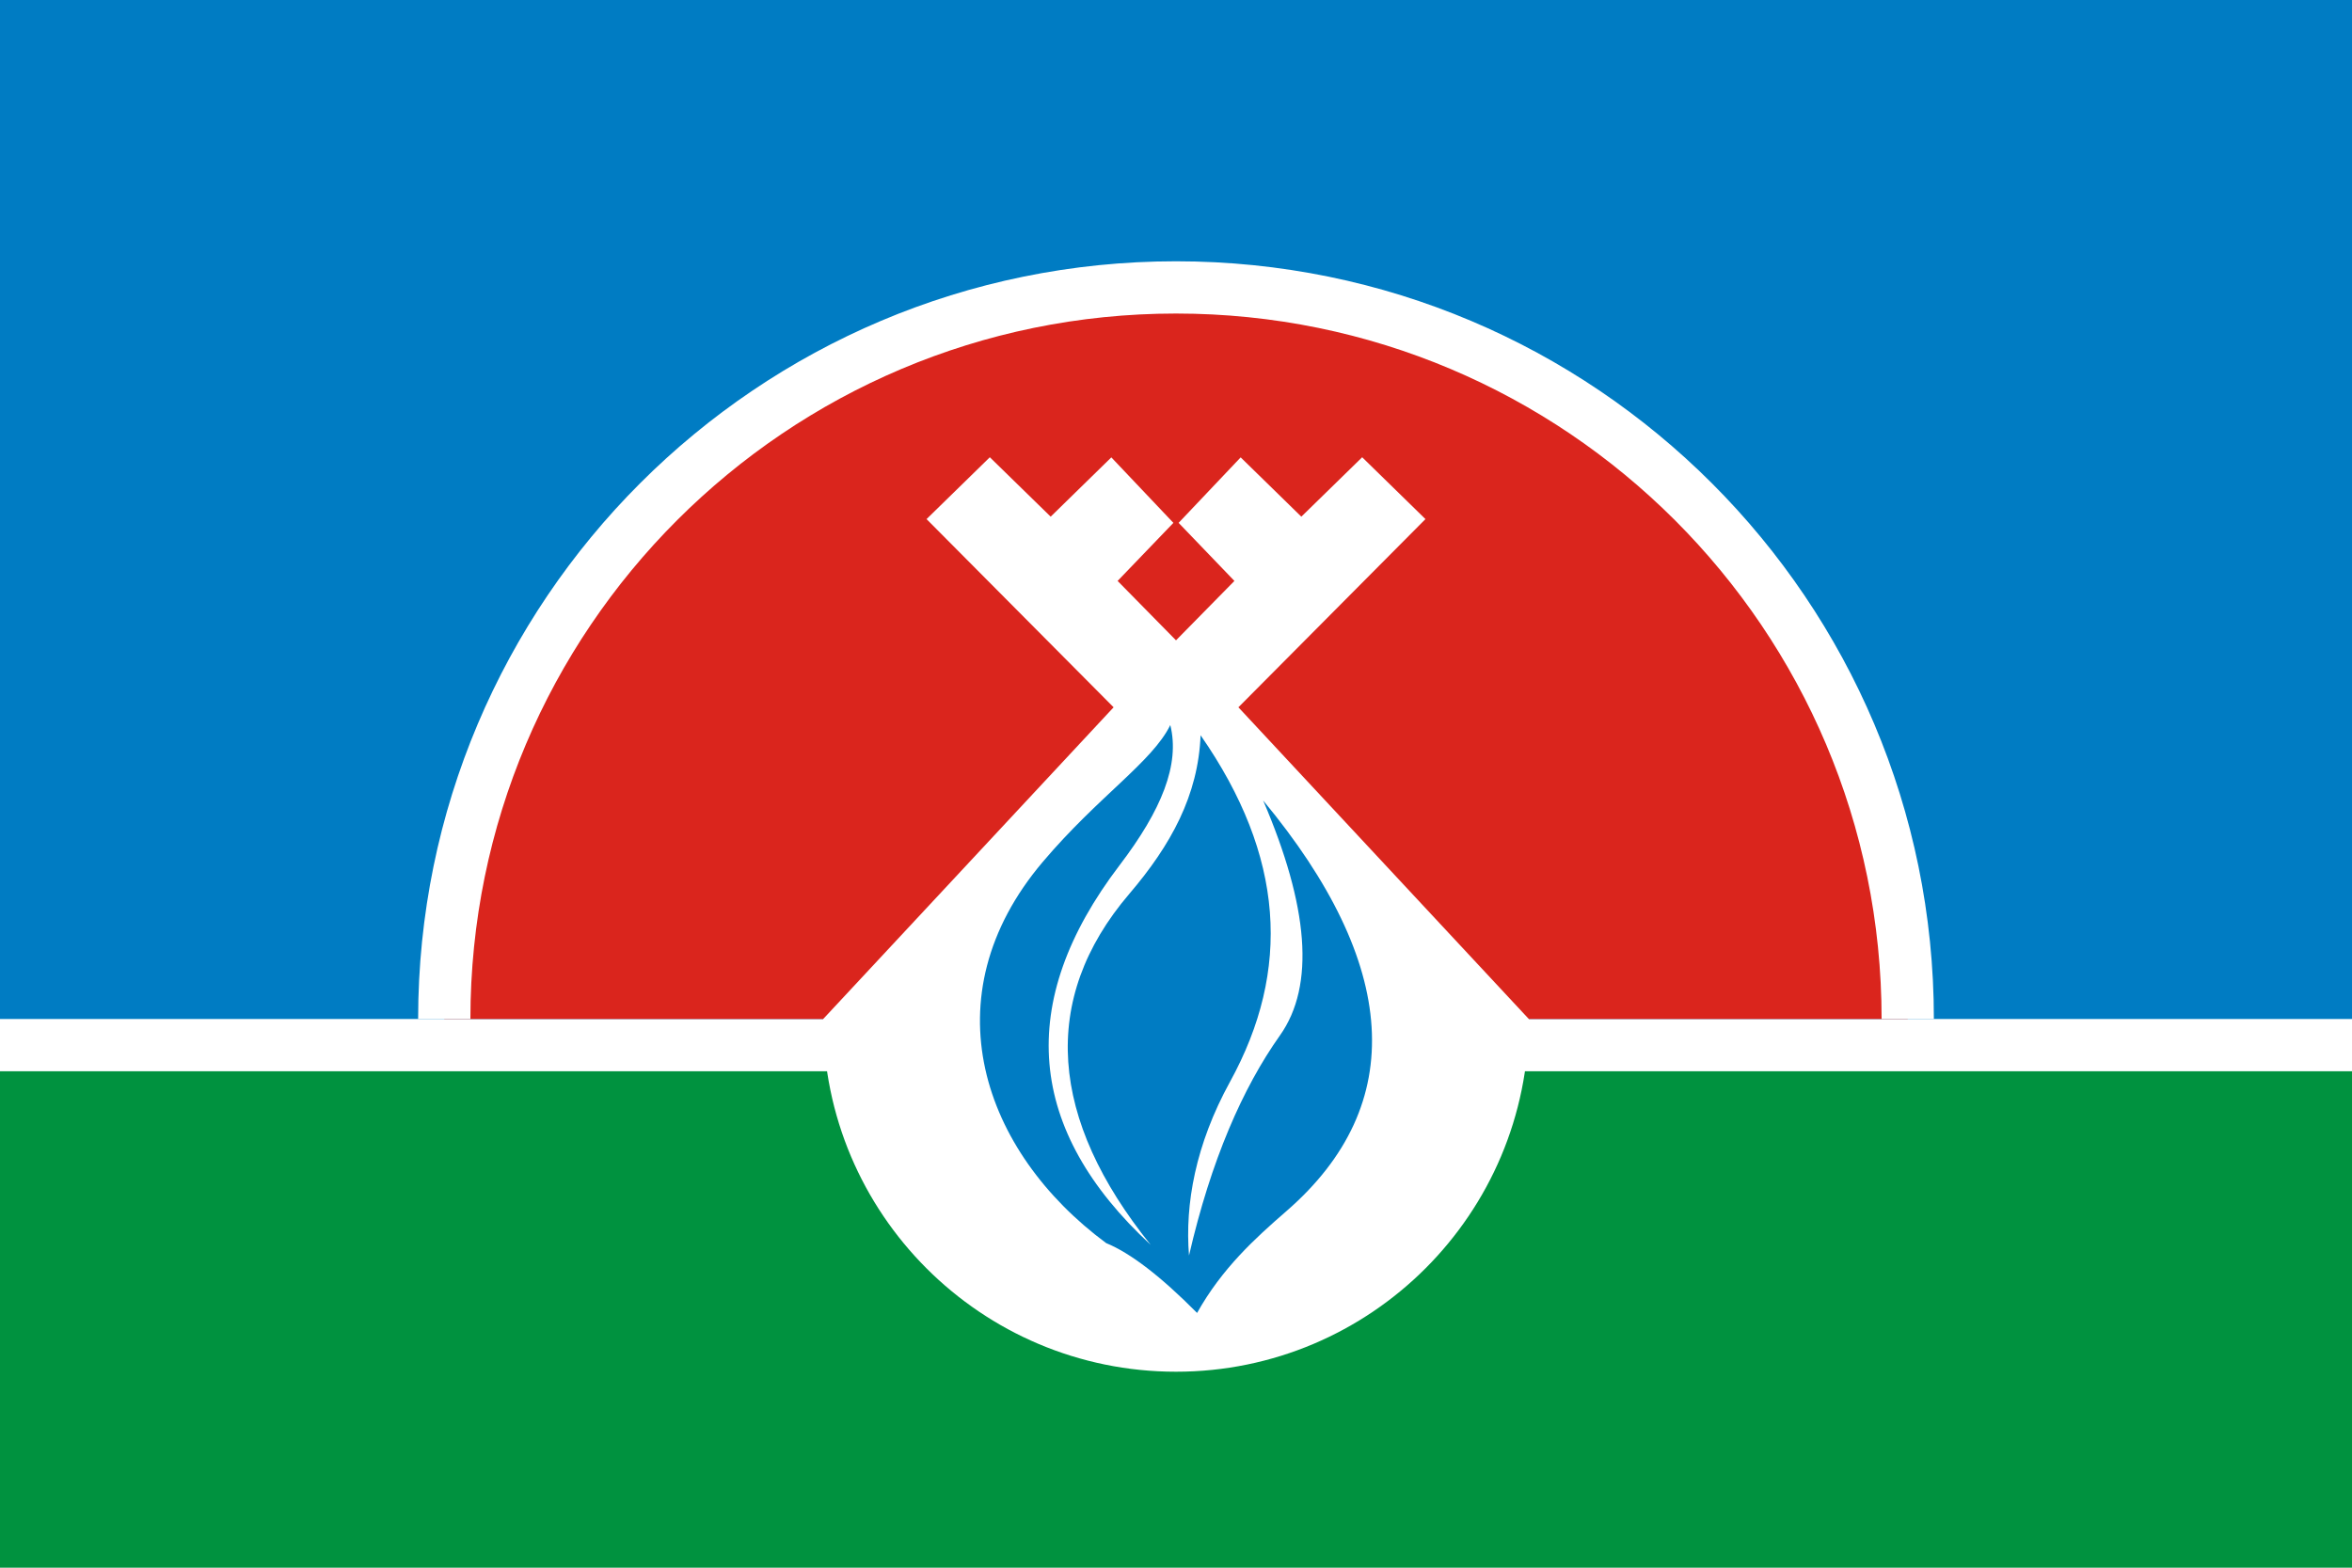
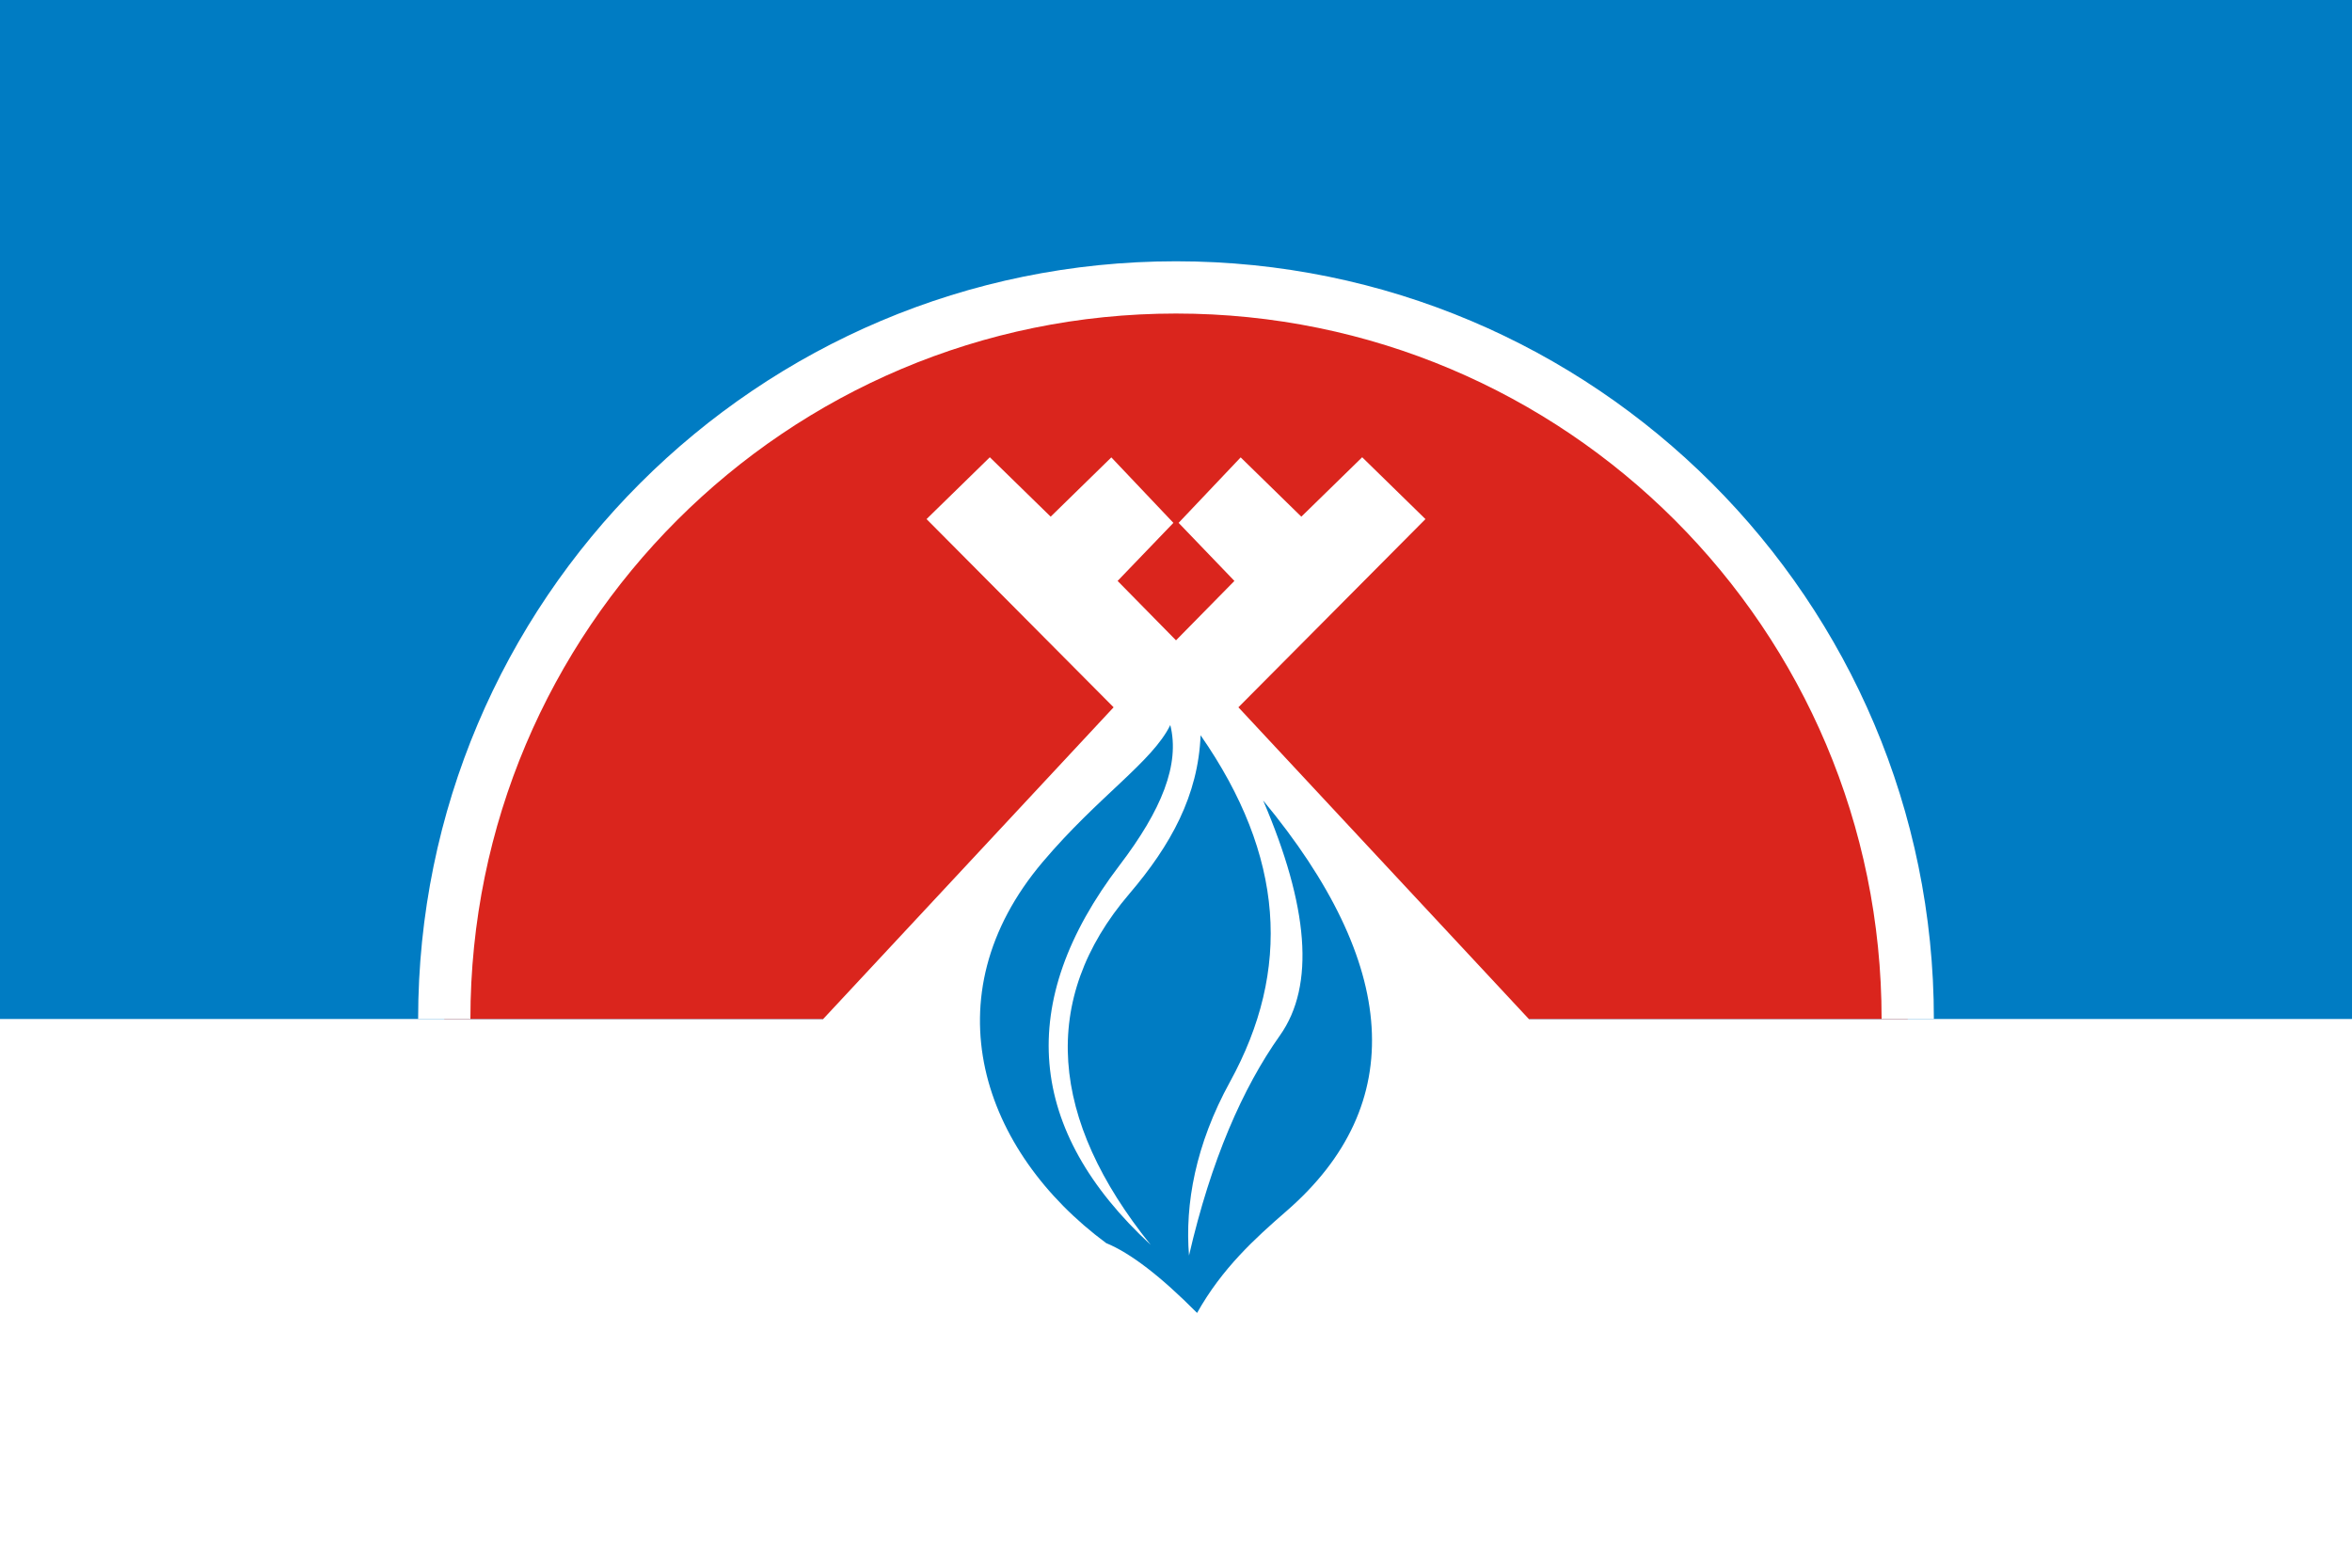
<svg xmlns="http://www.w3.org/2000/svg" width="1200" height="800" viewBox="0 0 900 600">
-   <rect fill="#00923F" width="900" height="600" />
  <rect fill="white" width="900" height="410" />
  <rect fill="#007CC3" width="900" height="390" />
  <path fill="#DA251D" d="M450 390l-280 0c0,-154.613 125.386,-280 280,-280 154.613,0 280,125.386 280,280l-280 0z" />
  <path fill="none" stroke="white" stroke-width="20" d="M170.001 390c0,-154.613 125.386,-280 280,-280 154.613,0 280,125.386 280,280" />
  <path fill="white" d="M450.997 200.113l23.747 -25.059 23.216 22.69 23.281 -22.739 24.214 23.667 -71.578 72.031 111.124 119.293c0,74.546 -60.455,135 -135,135 -74.545,0 -135,-60.453 -135,-135l111.124 -119.293 -71.577 -72.031 -0.001 0 24.213 -23.667 23.282 22.739 23.211 -22.69 23.751 25.059 -21.352 22.225 22.35 22.734 22.351 -22.734 -21.354 -22.225z" />
  <path fill="#007CC3" d="M458.068 502.5c9.566,-17.082 22.15,-28.513 34.168,-38.952 47.092,-40.91 42.824,-94.761 -8.883,-157.176 17.316,40.388 20.011,70.754 6.405,89.943 -14.228,20.062 -26.369,47.738 -34.779,84.222 -1.592,-19.662 2.467,-42.435 15.684,-66.491 23.519,-42.814 20.914,-86.38 -11.252,-132.641 -0.908,22.959 -11.309,41.992 -27.279,60.696 -34.554,40.469 -30.459,86.38 8.184,134.344 -47.397,-43.872 -51.948,-92.726 -11.935,-145.256 16.141,-21.189 23.185,-38.645 19.436,-53.691 -6.934,14.135 -27.474,27.198 -48.759,52.325 -43.82,51.731 -23.074,110.931 24.209,145.939 9.312,3.818 20.914,12.731 34.801,26.737z" />
</svg>